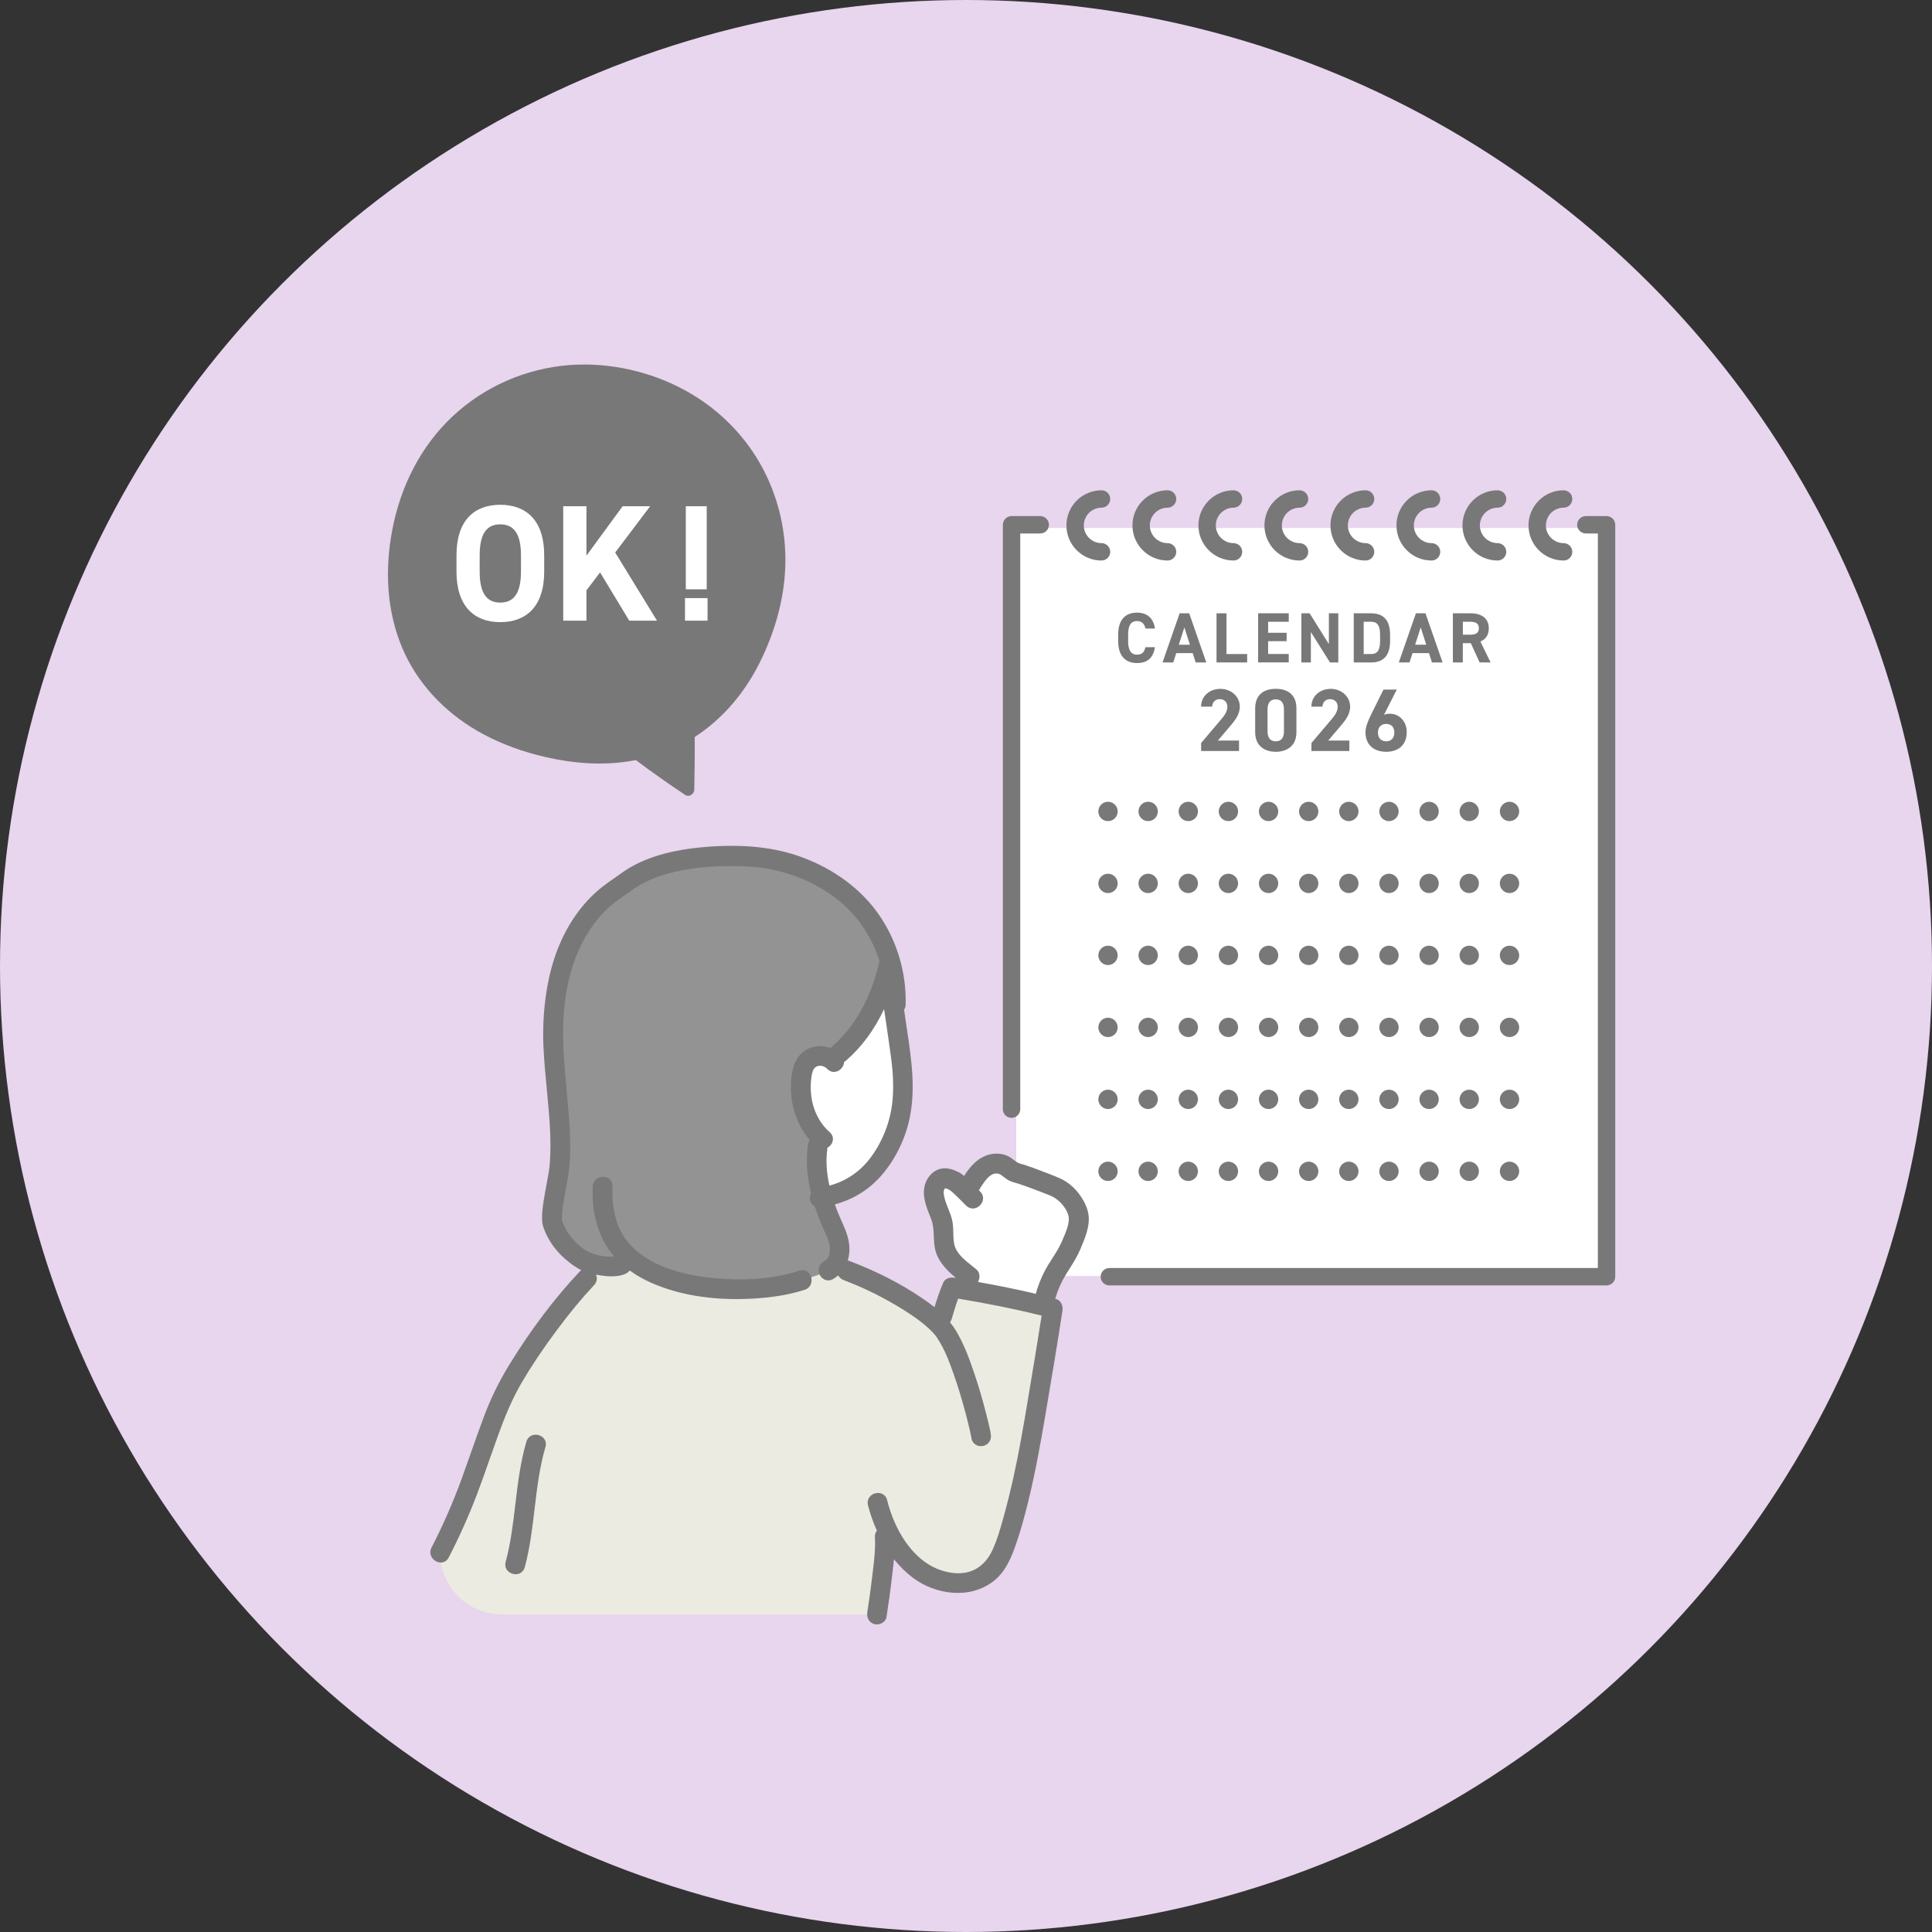
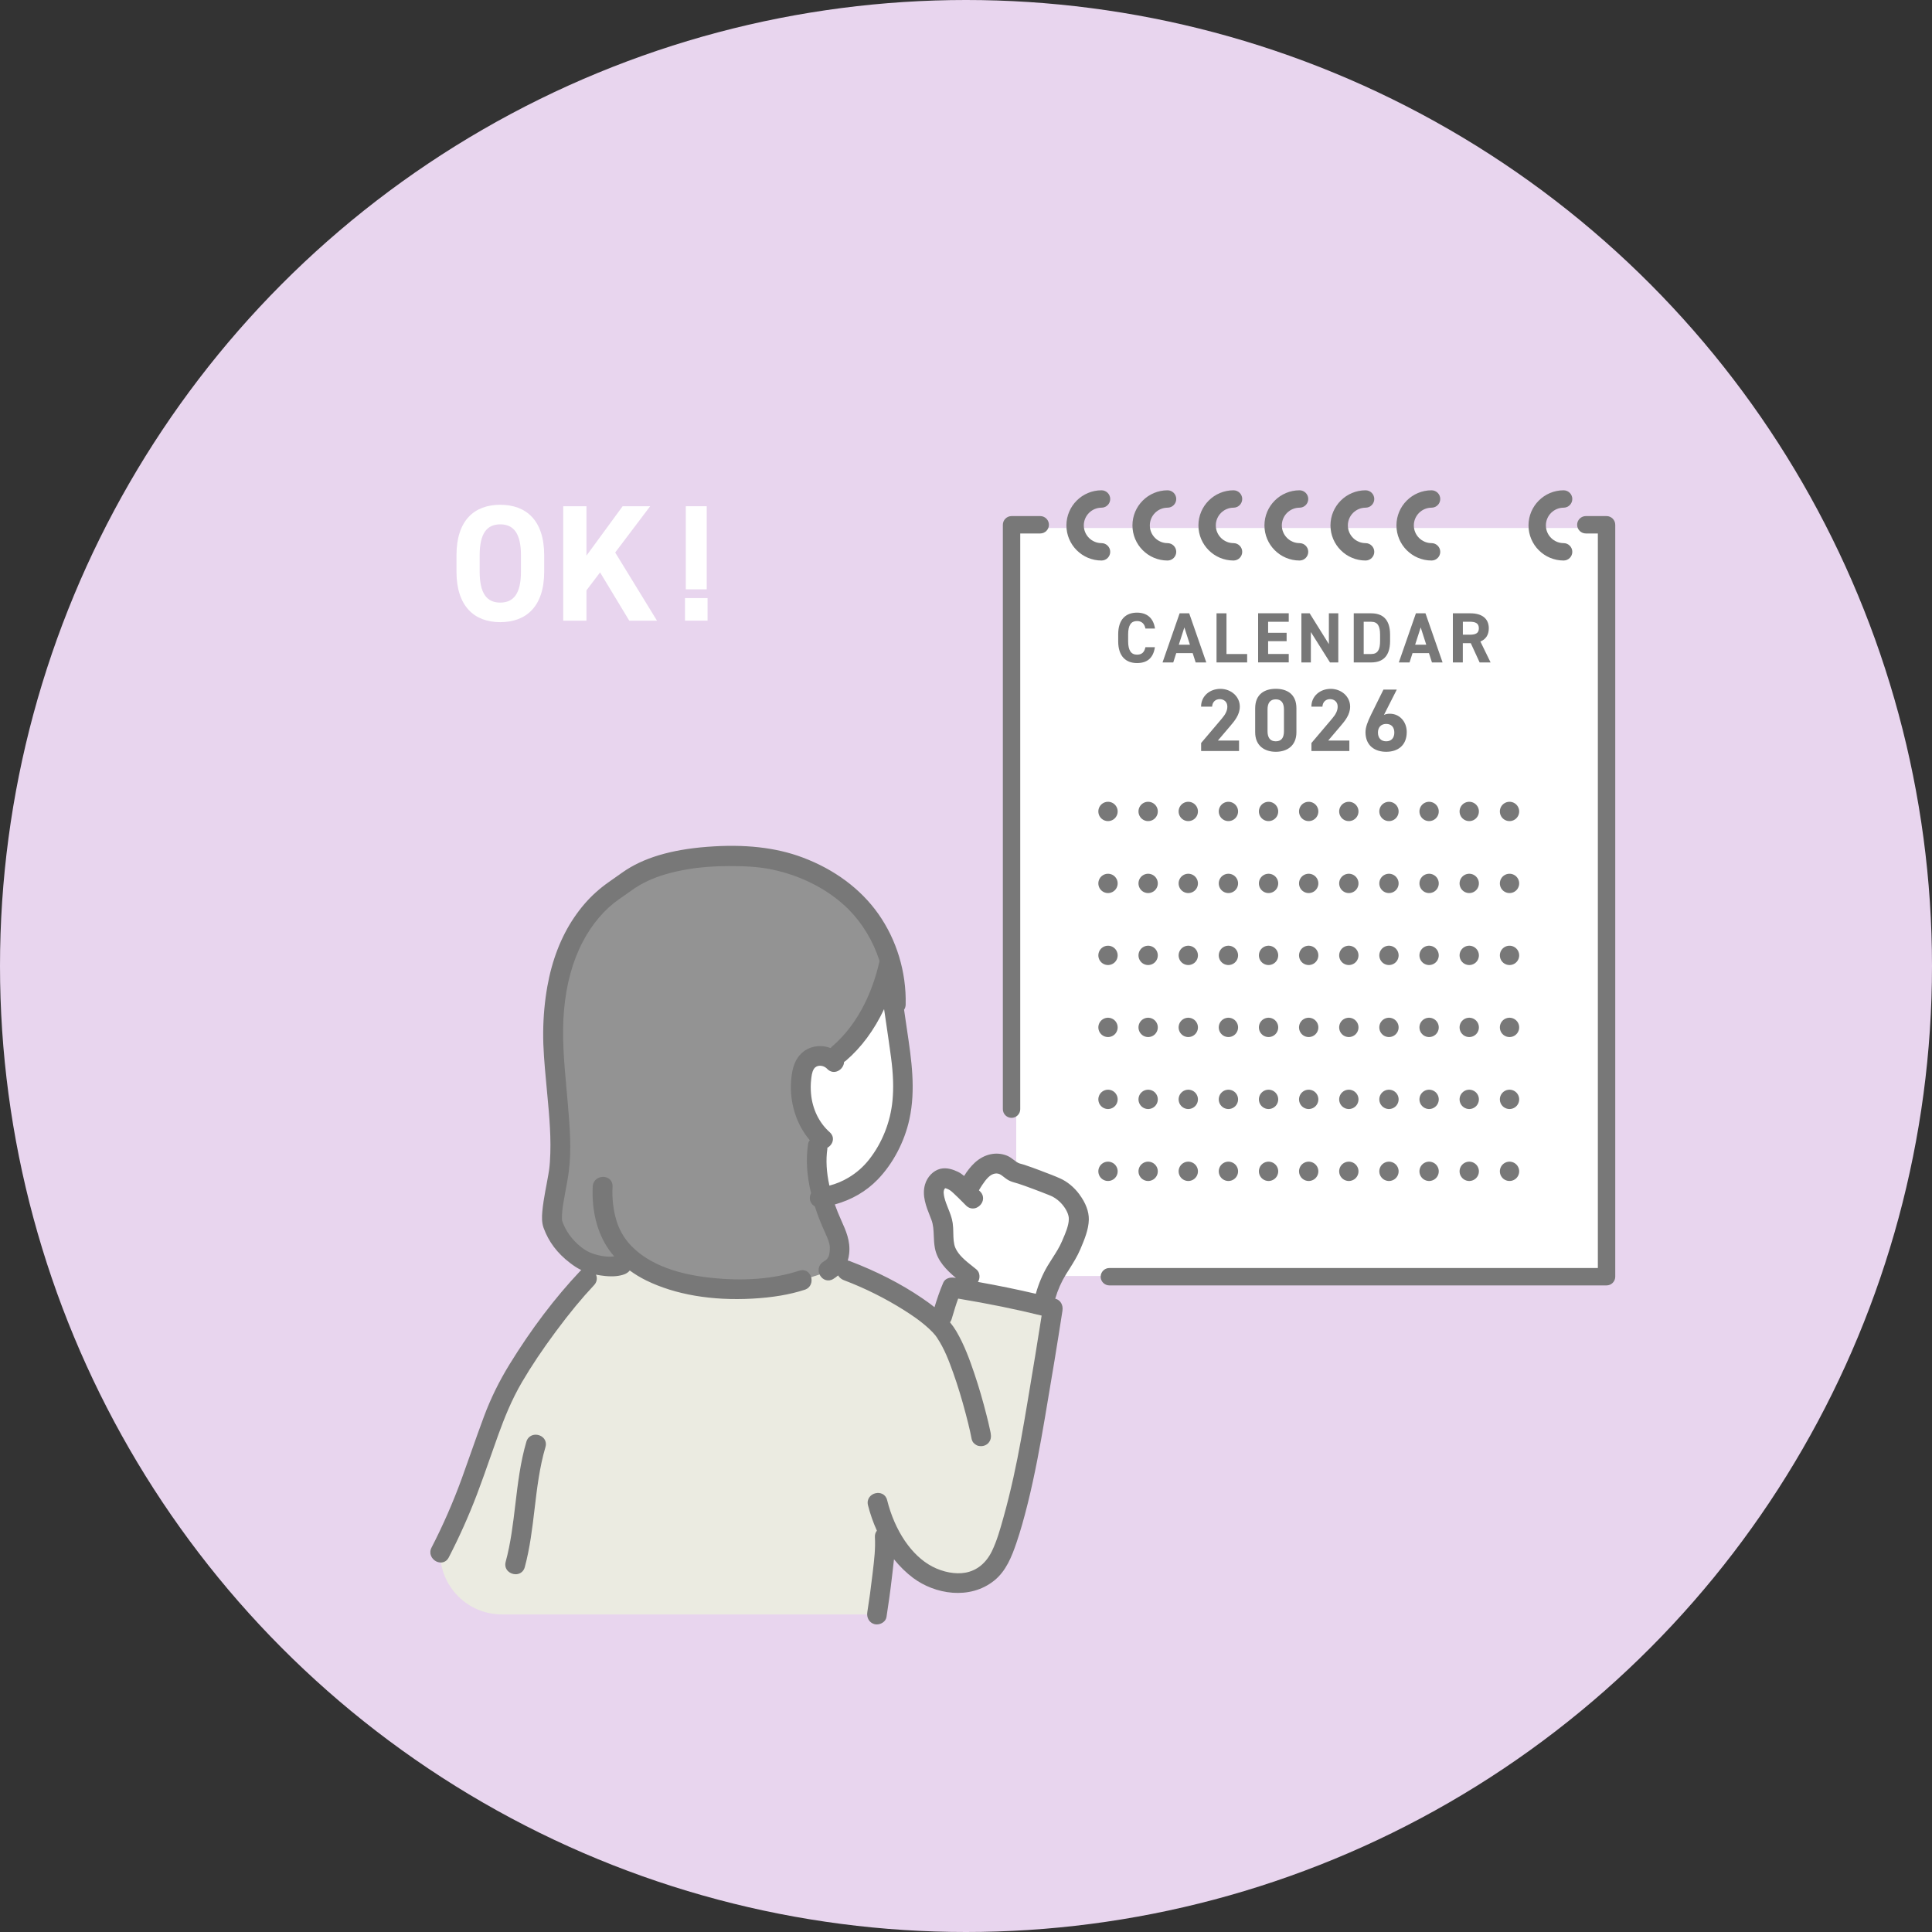
<svg xmlns="http://www.w3.org/2000/svg" id="_イラスト" data-name="イラスト" viewBox="0 0 400 400">
  <rect x="0" y="0" width="400" height="400" fill="#333333" stroke="none" />
  <defs>
    <style>
      .cls-1 {
        fill: #939393;
      }

      .cls-2 {
        fill: #ebebe1;
      }

      .cls-3, .cls-4 {
        fill: none;
        stroke: #787878;
        stroke-linecap: round;
        stroke-linejoin: round;
        stroke-width: 4px;
      }

      .cls-5 {
        fill: #e8d5ee;
      }

      .cls-6 {
        fill: #fff;
      }

      .cls-4 {
        stroke-dasharray: 0 8.31;
      }

      .cls-7 {
        fill: #787878;
      }
    </style>
  </defs>
  <circle class="cls-5" cx="200" cy="200" r="200" />
  <rect class="cls-6" x="210.4" y="109.32" width="122.02" height="154.86" />
-   <path class="cls-7" d="M157.84,96.83c-3.15-5.87-7.82-10.86-13.41-14.47-6.8-4.4-15-6.8-23.09-6.89-1.14-.01-2.28.03-3.42.11,0,0,0,0,0,0h0c-9.02.7-17.59,4.41-24.2,10.61-6.69,6.27-10.82,14.61-12.51,23.56-1.55,8.19-1.19,16.73,2.1,24.46,3.08,7.25,8.67,13.13,15.45,17.07,3.82,2.22,7.98,3.85,12.24,4.98,5.64,1.5,11.57,2.21,17.38,1.6,1.1-.12,2.19-.29,3.28-.49,3.33,2.51,6.73,4.9,10.2,7.21.81.54,1.86-.18,1.88-1.08.07-3.64.12-7.28.09-10.92,5.83-3.75,10.36-9.19,13.45-15.38,3.3-6.6,5.35-14,5.33-21.41-.02-6.59-1.65-13.15-4.77-18.96Z" />
  <path class="cls-2" d="M217.03,276.8c.31-1.91.62-3.89.94-5.97-7.51-1.95-13.21-3.03-20.88-4.27-.77,1.75-1.67,4.68-2.56,7.79-3.29-3.45-11.13-8.22-19.22-11.27h-51.92c-1.04.88-1.85,1.57-1.85,1.57-5.75,6.07-15.49,19.12-18.64,27.28-4.5,11.69-5.91,18.19-11.78,29.52h0c0,7.07,5.73,12.8,12.8,12.8h77.63c.5-3.16,1.85-12.66,1.63-16.03,0,0-.1-1.47-.21-3.15,2.2,5.38,5.96,9.84,9.97,11.48,4.14,1.69,8.45,1.88,11.91-1.18,1.63-1.44,2.58-3.62,3.35-5.77,2.22-6.2,4.31-15.88,5.43-22.44,1.27-7.39,2.31-13.48,3.41-20.35h0Z" />
  <path class="cls-6" d="M184.56,236.38c-.12.25-.24.5-.37.75-2.47,4.68-5.07,7.6-10.04,9.78-.69.3-2.1.71-3.89,1.01-1.2-4.13-1.7-8.41-.52-12.6-1.45-1.53-2.57-3.66-2.99-4.82-.98-2.71-1.21-5.63-.64-8.41.15-.71.35-1.42.78-2.02.61-.86,1.7-1.41,2.83-1.45.86-.03,1.74.25,2.42.74,5.6-3.91,9.52-10.93,11.43-17.77.58,1.72.94,3.31.94,3.31-.14-.7,1.94,12.96,2.3,16.45.24,3.15.54,9.22-2.25,15.05h0Z" />
  <path class="cls-1" d="M133.08,180.6c-1.62.77-3.1,1.69-4.37,2.78-9.41,5.55-15.69,17.88-13.88,37.35.99,10.72,1.58,16.98.86,22.04-.1,1.01-2.07,8.43-1.2,10.76,1.35,3.6,3.19,5.25,5.96,7.19,1.4.98,6.11,2.07,8.32,1.13,0,0,1.07-.31,2.42-.75,8.98,6.86,25.99,6.87,34.87,3.95l4.57-1.5c.44-.27.87-.53.87-.53,1.97-1.2,2.23-2.31,2.35-4.61.09-1.73-1.17-3.94-1.83-5.55-2.28-5.56-3.94-11.65-2.29-17.56-1.45-1.53-2.57-3.66-2.99-4.82-.98-2.71-1.21-5.63-.64-8.41.15-.71.35-1.42.78-2.02.61-.86,1.7-1.41,2.83-1.45.86-.03,1.73.25,2.42.74,6.35-4.43,10.54-12.86,12.09-20.5-1.58-5.29-4.6-10-8.52-13.36-6.08-5.21-14.22-8.19-22.41-8.2-6.56-.24-14.33.53-20.23,3.32h0Z" />
  <path class="cls-6" d="M215.72,270.26c-5.43-1.35-10.05-2.26-15.49-3.18.27-1.46.52-2.78.52-2.78-2.46-2.02-4.74-3.73-5.21-6.46-.15-1.21-.08-3.98-.47-5.15-.7-2.09-2.71-5.67-1.11-7.8,1.15-1.54,2.56-.82,3.48-.42.56.24,1.41,1.04,2.89,2.51.15-.49.25-.79.25-.79.35-1.11,2.1-3.48,2.78-4.06,1.21-1.02,2.23-1.56,4.17-1.03,1.23.35,1.6,1.48,3.38,1.85.8.16,7.31,2.61,8.02,3.02,1.88,1.06,2.82,2.26,3.41,3.29.48.85,1.39,2.18.88,4.32-.48,2.01-1.79,5.47-2.98,7.18-2.11,3.05-3.34,5.27-4.25,9.55-.09-.02-.17-.04-.26-.06h0Z" />
  <g>
    <path class="cls-7" d="M110.4,297.1c-.69.17-1.21.67-1.42,1.39-1.25,4.25-1.77,8.67-2.28,12.95-.47,3.95-.95,8.03-2.01,11.93-.19.72-.02,1.41.48,1.91.41.41,1.01.65,1.59.65.18,0,.36-.02.53-.07.67-.18,1.17-.69,1.36-1.4,1.07-3.96,1.56-8.08,2.03-12.06.5-4.24,1.02-8.63,2.25-12.8.21-.7.05-1.39-.42-1.89-.52-.55-1.37-.79-2.11-.61Z" />
    <path class="cls-7" d="M223.47,247.27c-1.11-1.49-2.5-2.63-4-3.3-1.19-.53-2.42-.99-3.61-1.44l-.46-.18c-1.1-.41-2.24-.84-3.38-1.21-.16-.05-.33-.09-.49-.14-.28-.07-.55-.14-.77-.26-.3-.15-.58-.37-.88-.6-.42-.32-.85-.65-1.41-.88-2.22-.88-4.71-.33-6.65,1.46-.81.75-1.58,1.71-2.21,2.75-.37-.31-.79-.62-1.26-.85-1-.47-2.33-.97-3.7-.62-1.44.37-2.68,1.65-3.14,3.25-.66,2.28.25,4.58,1.06,6.6l.26.67c.41,1.06.45,2.17.5,3.35.03.84.07,1.7.24,2.58.51,2.63,2.42,4.52,4.35,6.14-.11-.02-.22-.04-.32-.05-.86-.14-1.91.11-2.3,1-.74,1.71-1.33,3.49-1.82,5.1-.75-.6-1.61-1.22-2.64-1.92-4.34-2.95-9.37-5.52-14.94-7.64-.12-.05-.25-.08-.38-.09.14-.45.23-.93.29-1.44.29-2.62-.68-4.76-1.61-6.83-.51-1.13-.97-2.25-1.36-3.35,3.51-.97,6.49-2.71,8.87-5.16,3.15-3.25,5.55-7.79,6.57-12.47,1.35-6.17.42-12.37-.47-18.37l-.63-4.31c.21-.32.33-.69.33-1.1.15-6.72-1.87-13.37-5.66-18.75-3.65-5.17-9.08-9.21-15.71-11.69-5.53-2.07-11.96-2.79-19.67-2.2-7.62.58-13.37,2.32-17.59,5.3-.97.69-1.84,1.29-2.81,1.98-.96.67-1.88,1.4-2.71,2.15-1.63,1.46-3.14,3.21-4.49,5.21-2.7,3.98-4.57,8.78-5.55,14.28-.54,3.03-.83,6.21-.86,9.46-.03,3.35.28,6.71.58,9.97l.25,2.72c.44,4.66.89,9.48.56,14.18-.03.49-.08.97-.14,1.45l-.05.35c-.04.25-.08.5-.12.75-.12.74-.26,1.47-.4,2.21-.08.44-.17.88-.25,1.32-.24,1.32-.48,2.75-.61,4.18-.1,1.12-.13,2.3.27,3.4,1.04,2.86,2.82,5.23,5.46,7.24.69.53,1.44,1.06,2.35,1.49-.1.07-.19.14-.28.24-5.2,5.51-10.1,11.98-14.57,19.25-2.16,3.51-3.89,7.03-5.29,10.77-.91,2.43-1.79,4.92-2.64,7.33-.65,1.86-1.31,3.72-1.98,5.57-1.81,4.96-3.92,9.77-6.26,14.3-.62,1.2.03,2.36.95,2.84.3.15.64.24.98.24.62,0,1.25-.3,1.64-1.05,2.2-4.26,4.17-8.67,5.86-13.11.94-2.47,1.82-4.99,2.68-7.44.57-1.64,1.15-3.28,1.74-4.91,1.24-3.41,2.69-7.09,4.88-10.84,1.94-3.31,4.24-6.75,7.04-10.52,2.85-3.84,5.36-6.87,7.88-9.55.52-.55.69-1.26.49-1.95-.02-.08-.07-.15-.1-.23.62.12,1.28.22,1.98.29,1.63.15,2.93.02,3.98-.39.42-.17.78-.43,1.04-.76,1.07.78,2.23,1.48,3.45,2.08,5.96,2.91,13.54,4.21,21.91,3.75,4.21-.23,7.76-.83,10.87-1.84,1.28-.42,1.63-1.69,1.31-2.68-.29-.9-1.18-1.68-2.44-1.27-5.34,1.74-11.57,2.22-18.53,1.45-7.79-.86-13.44-3.29-16.81-7.2-1.1-1.28-2.02-2.96-2.51-4.61-.66-2.22-.94-4.59-.81-7.04.07-1.32-.91-1.97-1.85-2.02-1.05-.04-2.18.62-2.25,1.97-.25,4.97.91,9.58,3.28,13,.35.51.74,1.01,1.16,1.49-1.6.23-3.6-.21-5.03-.81-1.61-.68-3.58-2.49-4.68-4.3-.31-.52-.59-1.05-.81-1.57-.1-.24-.18-.47-.27-.74l-.02-.27c-.04-1.13.11-2.25.26-3.2.15-.92.32-1.84.49-2.77.25-1.3.5-2.65.67-3.99.58-4.53.19-9.16-.18-13.64l-.03-.3c-.09-1.14-.2-2.28-.3-3.42-.47-5.21-.96-10.61-.49-15.93.47-5.39,1.77-10.15,3.86-14.15,1.93-3.71,4.55-6.78,7.56-8.88l.77-.53c.63-.43,1.25-.87,1.87-1.32.98-.71,2.11-1.37,3.36-1.95,2.2-1.03,4.83-1.79,8.03-2.35,2.64-.46,5.46-.68,8.61-.69,2.85,0,5.92.07,9,.71,6.21,1.3,11.85,4.24,15.88,8.28,2.87,2.89,5.08,6.57,6.39,10.66-1.18,5.26-3.84,12.56-9.83,17.71-.11.09-.21.2-.29.32-1.76-.68-3.74-.51-5.26.47-2.49,1.6-2.89,4.68-2.97,7.18-.13,4.19,1.33,8.43,3.91,11.43-.2.23-.32.5-.36.8-.47,3.19-.27,6.51.62,10.16-.25.48-.32,1.05-.19,1.52.15.54.49.97.97,1.22.3.94.6,1.77.9,2.55.4,1.02.82,2,1.34,3.15l.04.09c.39.87.79,1.76.82,2.64.02.79-.05,1.4-.25,1.96-.05.07-.1.15-.14.21-.04.07-.09.15-.13.23-.23.26-.52.45-.84.65-1.13.71-1.16,2.01-.61,2.88.52.84,1.63,1.33,2.71.65.36-.22.68-.46.98-.72.25.43.67.79,1.2.99,4.38,1.66,8.58,3.76,12.49,6.23,1.88,1.19,3.25,2.17,4.43,3.19.57.49,1.05.93,1.46,1.37.18.19.36.4.52.59l.11.14c.1.14.2.29.3.43,1.5,2.26,2.42,4.7,3.32,7.22.92,2.59,1.78,5.39,2.61,8.55.34,1.3.63,2.45.87,3.52.08.35.16.69.22,1.05l.05.25c.03.25.1.51.21.75.21.48.77.91,1.3,1.02.94.19,1.82-.17,2.28-.95.44-.74.26-1.57.11-2.23l-.05-.23c-.2-.95-.43-1.9-.67-2.84-.79-3.13-1.62-5.98-2.55-8.73-.93-2.76-2.07-5.94-3.75-8.78-.37-.63-.8-1.23-1.29-1.83.15-.2.26-.42.34-.67l.17-.57c.36-1.21.73-2.47,1.18-3.67,6.39,1.07,12.04,2.22,17.28,3.52-.85,5.42-1.76,10.98-2.7,16.54l-.23,1.38c-.86,5.11-1.76,10.39-2.9,15.54-.67,3.01-1.33,5.67-2.02,8.13l-.1.36c-.64,2.3-1.31,4.67-2.34,6.81-1.21,2.48-3.1,4.02-5.47,4.46-2.06.38-4.64-.09-6.89-1.27-4.26-2.23-7.75-7.37-9.34-13.75-.31-1.25-1.45-1.66-2.42-1.42-1.01.25-1.87,1.19-1.54,2.49.44,1.76,1.06,3.53,1.84,5.26-.3.36-.44.82-.41,1.34.14,2.31-.15,4.7-.42,7.02l-.11.9c-.31,2.67-.64,5.08-1.04,7.6-.19,1.17.41,2.19,1.44,2.48.16.04.33.07.5.07.42,0,.85-.12,1.22-.36.45-.29.74-.71.81-1.19.41-2.61.8-5.4,1.13-8.27l.11-.92c.11-.9.22-1.82.31-2.75,1.2,1.49,2.53,2.79,3.97,3.87,4.48,3.35,11.68,4.62,16.77.55,2.47-1.98,3.65-4.99,4.64-7.9.79-2.33,1.51-4.85,2.33-8.14,1.46-5.89,2.56-11.95,3.53-17.63,1.46-8.55,2.62-15.6,3.64-22.21.18-1.19-.41-2.21-1.45-2.48h-.05c.54-1.84,1.27-3.5,2.25-5.08.2-.33.41-.66.62-.98.87-1.39,1.7-2.69,2.35-4.23l.05-.12c.77-1.83,1.65-3.91,1.69-5.98.03-1.65-.64-3.44-1.94-5.19ZM171.67,260.85s0,0,0,0h0s0,0,0,0ZM214.48,267.87c-3.81-.89-7.75-1.7-12.01-2.46.23-.37.35-.82.32-1.27-.03-.54-.25-1-.63-1.32-.26-.21-.53-.43-.81-.65-1.41-1.12-2.87-2.27-3.55-3.81-.38-.88-.41-2.02-.43-3.13-.01-.66-.03-1.34-.12-1.98-.15-1.09-.56-2.1-.95-3.07-.3-.76-.59-1.48-.77-2.24-.15-.64-.27-1.35.04-1.8.11-.16.12-.18.54,0l.1.04c.17.07.34.16.59.33.05.04.11.09.14.11.14.12.28.25.42.37.74.68,1.46,1.4,2.15,2.1l.51.51c.52.52,1.21.72,1.89.54.73-.2,1.36-.82,1.56-1.56.18-.68-.01-1.36-.54-1.89l-.25-.25c.05-.09.1-.19.16-.28.17-.3.36-.58.55-.87.34-.51.75-1.09,1.23-1.55.87-.85,1.87-1.02,2.66-.47.1.07.24.17.39.29.37.29.84.65,1.25.86.46.23.93.36,1.38.49.16.05.33.09.49.14.94.3,1.88.65,2.79.99l.33.12c1.15.43,2.3.87,3.44,1.33l.54.24c.76.4,1.46.96,2.02,1.62.9,1.06,1.4,2.18,1.38,3.06-.03,1.35-.68,2.87-1.26,4.2l-.15.36c-.53,1.24-1.23,2.34-1.97,3.49-.34.53-.68,1.06-1.01,1.61-1.02,1.72-1.84,3.63-2.44,5.76ZM171.28,237.83c.01-.07.02-.13.02-.2.58-.32,1.01-.87,1.12-1.49.12-.64-.11-1.25-.63-1.72-2.23-1.98-3.6-4.83-3.88-8.01-.08-.96-.08-1.9.02-2.8.07-.71.17-1.67.57-2.29.31-.49.77-.63,1.1-.66.59-.06,1.24.19,1.66.64.62.65,1.45.81,2.24.43.73-.35,1.22-1.1,1.26-1.86.13-.08.26-.17.38-.27,3.19-2.74,5.85-6.33,7.9-10.67l.2,1.33c.23,1.53.45,3.07.67,4.6.11.78.22,1.55.33,2.33l.25,1.83c.45,3.41.54,6.22.29,8.86-.42,4.41-2.13,8.73-4.82,12.16-1.19,1.52-2.63,2.79-4.3,3.78-1.22.73-2.48,1.26-3.94,1.65-.62-2.77-.76-5.34-.42-7.65Z" />
  </g>
  <g>
    <path class="cls-6" d="M103.57,128.81c-5.32,0-9.06-3.23-9.06-10.47v-3.36c0-7.31,3.74-10.47,9.06-10.47s9.1,3.16,9.1,10.47v3.36c0,7.24-3.74,10.47-9.1,10.47ZM99.31,118.34c0,4.53,1.48,6.42,4.26,6.42s4.29-1.89,4.29-6.42v-3.36c0-4.53-1.51-6.42-4.29-6.42s-4.26,1.89-4.26,6.42v3.36Z" />
    <path class="cls-6" d="M130.28,128.5l-6.04-9.99-2.82,3.71v6.28h-4.81v-23.69h4.81v10.23l7.49-10.23h5.7l-7.24,9.58,8.65,14.11h-5.73Z" />
    <path class="cls-6" d="M146.49,128.5h-4.67v-4.67h4.67v4.67ZM146.32,104.81h-4.33v17.2h4.33v-17.2Z" />
  </g>
  <g>
    <path class="cls-7" d="M237.15,130.13c-.19-.96-.75-1.55-1.75-1.55-1.19,0-1.83.81-1.83,2.76v1.44c0,1.89.63,2.76,1.83,2.76,1.03,0,1.53-.52,1.75-1.55h1.96c-.34,2.28-1.62,3.29-3.71,3.29-2.28,0-3.89-1.39-3.89-4.5v-1.44c0-3.14,1.61-4.5,3.89-4.5,2.02,0,3.39,1.06,3.73,3.29h-1.98Z" />
    <path class="cls-7" d="M240.69,137.15l3.54-10.17h1.98l3.54,10.17h-2.2l-.62-1.93h-3.4l-.62,1.93h-2.21ZM244.06,133.48h2.3l-1.15-3.58-1.15,3.58Z" />
    <path class="cls-7" d="M253.94,135.41h4.27v1.74h-6.34v-10.17h2.06v8.43Z" />
    <path class="cls-7" d="M266.82,126.98v1.75h-4.27v2.28h3.83v1.74h-3.83v2.65h4.27v1.74h-6.34v-10.17h6.34Z" />
    <path class="cls-7" d="M277.08,126.98v10.17h-1.72l-3.96-6.29v6.29h-1.96v-10.17h1.71l3.98,6.38v-6.38h1.96Z" />
    <path class="cls-7" d="M280.28,137.15v-10.17h3.61c2.3,0,3.91,1.18,3.91,4.42v1.33c0,3.23-1.61,4.42-3.91,4.42h-3.61ZM285.73,132.73v-1.33c0-1.75-.47-2.67-1.84-2.67h-1.55v6.68h1.55c1.37,0,1.84-.93,1.84-2.68Z" />
    <path class="cls-7" d="M289.61,137.15l3.54-10.17h1.98l3.54,10.17h-2.2l-.62-1.93h-3.4l-.62,1.93h-2.21ZM292.99,133.48h2.3l-1.15-3.58-1.15,3.58Z" />
    <path class="cls-7" d="M306.34,137.15l-1.83-3.99h-1.65v3.99h-2.06v-10.17h3.64c2.34,0,3.8,1.05,3.8,3.11,0,1.37-.63,2.27-1.74,2.73l2.11,4.33h-2.27ZM304.25,131.41c1.22,0,1.93-.27,1.93-1.33s-.71-1.36-1.93-1.36h-1.38v2.68h1.38Z" />
  </g>
  <g>
    <path class="cls-7" d="M256.53,155.49h-7.85v-1.66l4.25-5.01c.79-.92,1.18-1.69,1.18-2.52,0-1.03-.75-1.55-1.58-1.55s-1.51.53-1.58,1.55h-2.28c0-2.19,1.8-3.68,4-3.68s4.02,1.58,4.02,3.68c0,1.68-1.11,2.98-1.92,3.94l-2.62,3.08h4.38v2.17Z" />
    <path class="cls-7" d="M268.41,151.6c0,2.85-1.99,4.05-4.27,4.05s-4.27-1.2-4.27-4.05v-4.94c0-2.98,1.99-4.05,4.27-4.05s4.27,1.07,4.27,4.03v4.95ZM264.14,144.79c-1.16,0-1.71.74-1.71,2.1v4.49c0,1.36.55,2.1,1.71,2.1s1.69-.74,1.69-2.1v-4.49c0-1.36-.55-2.1-1.69-2.1Z" />
    <path class="cls-7" d="M279.37,155.49h-7.85v-1.66l4.25-5.01c.79-.92,1.18-1.69,1.18-2.52,0-1.03-.75-1.55-1.58-1.55s-1.51.53-1.58,1.55h-2.28c0-2.19,1.8-3.68,4-3.68s4.02,1.58,4.02,3.68c0,1.68-1.11,2.98-1.92,3.94l-2.62,3.08h4.38v2.17Z" />
    <path class="cls-7" d="M286.54,148.01c.39-.18.77-.24,1.23-.24,1.95,0,3.48,1.6,3.48,3.79,0,2.82-1.9,4.09-4.25,4.09s-4.29-1.25-4.29-4.07c0-.99.44-2.17,1.16-3.63l2.56-5.18h2.76l-2.65,5.23ZM287,153.48c1.1,0,1.68-.74,1.68-1.81s-.57-1.79-1.68-1.79-1.71.74-1.71,1.79.57,1.81,1.71,1.81Z" />
  </g>
  <g>
    <path class="cls-7" d="M229.86,114.25c0-.99-.81-1.8-1.8-1.8-2.02,0-3.67-1.65-3.67-3.67s1.65-3.67,3.67-3.67c.99,0,1.8-.81,1.8-1.8s-.81-1.8-1.8-1.8c-4.01,0-7.27,3.26-7.27,7.27s3.26,7.27,7.27,7.27c.99,0,1.8-.81,1.8-1.8Z" />
    <path class="cls-7" d="M241.73,116.05c.99,0,1.8-.81,1.8-1.8s-.81-1.8-1.8-1.8c-2.02,0-3.67-1.65-3.67-3.67s1.65-3.67,3.67-3.67c.99,0,1.8-.81,1.8-1.8s-.81-1.8-1.8-1.8c-4.01,0-7.27,3.26-7.27,7.27s3.26,7.27,7.27,7.27Z" />
    <path class="cls-7" d="M255.39,116.05c.99,0,1.8-.81,1.8-1.8s-.81-1.8-1.8-1.8c-2.02,0-3.67-1.65-3.67-3.67s1.65-3.67,3.67-3.67c.99,0,1.8-.81,1.8-1.8s-.81-1.8-1.8-1.8c-4.01,0-7.27,3.26-7.27,7.27s3.26,7.27,7.27,7.27Z" />
    <path class="cls-7" d="M269.06,116.05c.99,0,1.8-.81,1.8-1.8s-.81-1.8-1.8-1.8c-2.02,0-3.67-1.65-3.67-3.67s1.65-3.67,3.67-3.67c.99,0,1.8-.81,1.8-1.8s-.81-1.8-1.8-1.8c-4.01,0-7.27,3.26-7.27,7.27s3.26,7.27,7.27,7.27Z" />
    <path class="cls-7" d="M282.73,116.05c.99,0,1.8-.81,1.8-1.8s-.81-1.8-1.8-1.8c-2.02,0-3.67-1.65-3.67-3.67s1.65-3.67,3.67-3.67c.99,0,1.8-.81,1.8-1.8s-.81-1.8-1.8-1.8c-4.01,0-7.27,3.26-7.27,7.27s3.26,7.27,7.27,7.27Z" />
    <path class="cls-7" d="M296.39,116.05c.99,0,1.8-.81,1.8-1.8s-.81-1.8-1.8-1.8c-2.02,0-3.67-1.65-3.67-3.67s1.65-3.67,3.67-3.67c.99,0,1.8-.81,1.8-1.8s-.81-1.8-1.8-1.8c-4.01,0-7.27,3.26-7.27,7.27s3.26,7.27,7.27,7.27Z" />
-     <path class="cls-7" d="M310.06,116.05c.99,0,1.8-.81,1.8-1.8s-.81-1.8-1.8-1.8c-2.02,0-3.67-1.65-3.67-3.67s1.65-3.67,3.67-3.67c.99,0,1.8-.81,1.8-1.8s-.81-1.8-1.8-1.8c-4.01,0-7.27,3.26-7.27,7.27s3.26,7.27,7.27,7.27Z" />
    <path class="cls-7" d="M323.73,116.05c.99,0,1.8-.81,1.8-1.8s-.81-1.8-1.8-1.8c-2.02,0-3.67-1.65-3.67-3.67s1.65-3.67,3.67-3.67c.99,0,1.8-.81,1.8-1.8s-.81-1.8-1.8-1.8c-4.01,0-7.27,3.26-7.27,7.27s3.26,7.27,7.27,7.27Z" />
    <path class="cls-7" d="M332.62,106.85h-4.29c-.99,0-1.8.81-1.8,1.8s.81,1.8,1.8,1.8h2.49v152.08h-101.14c-.99,0-1.8.81-1.8,1.8s.81,1.8,1.8,1.8h102.94c.99,0,1.8-.81,1.8-1.8V108.65c0-.99-.81-1.8-1.8-1.8Z" />
    <path class="cls-7" d="M215.37,106.85h-5.94c-.99,0-1.8.81-1.8,1.8v120.99c0,.99.81,1.8,1.8,1.8s1.8-.81,1.8-1.8v-119.19h4.14c.99,0,1.8-.81,1.8-1.8s-.81-1.8-1.8-1.8Z" />
  </g>
  <g>
    <line class="cls-3" x1="229.4" y1="168" x2="229.4" y2="168" />
    <line class="cls-4" x1="237.71" y1="168" x2="308.37" y2="168" />
    <line class="cls-3" x1="312.53" y1="168" x2="312.53" y2="168" />
  </g>
  <g>
    <line class="cls-3" x1="229.4" y1="182.9" x2="229.4" y2="182.9" />
    <line class="cls-4" x1="237.71" y1="182.9" x2="308.37" y2="182.9" />
    <line class="cls-3" x1="312.53" y1="182.9" x2="312.53" y2="182.9" />
  </g>
  <g>
    <line class="cls-3" x1="229.4" y1="197.8" x2="229.4" y2="197.8" />
    <line class="cls-4" x1="237.71" y1="197.8" x2="308.37" y2="197.8" />
    <line class="cls-3" x1="312.53" y1="197.8" x2="312.53" y2="197.8" />
  </g>
  <g>
    <line class="cls-3" x1="229.4" y1="212.71" x2="229.4" y2="212.71" />
    <line class="cls-4" x1="237.71" y1="212.71" x2="308.37" y2="212.71" />
    <line class="cls-3" x1="312.53" y1="212.71" x2="312.53" y2="212.71" />
  </g>
  <g>
    <line class="cls-3" x1="229.4" y1="227.61" x2="229.4" y2="227.61" />
    <line class="cls-4" x1="237.71" y1="227.61" x2="308.37" y2="227.61" />
    <line class="cls-3" x1="312.53" y1="227.61" x2="312.53" y2="227.61" />
  </g>
  <g>
    <line class="cls-3" x1="229.4" y1="242.51" x2="229.4" y2="242.51" />
    <line class="cls-4" x1="237.71" y1="242.51" x2="308.37" y2="242.51" />
    <line class="cls-3" x1="312.53" y1="242.51" x2="312.53" y2="242.51" />
  </g>
</svg>